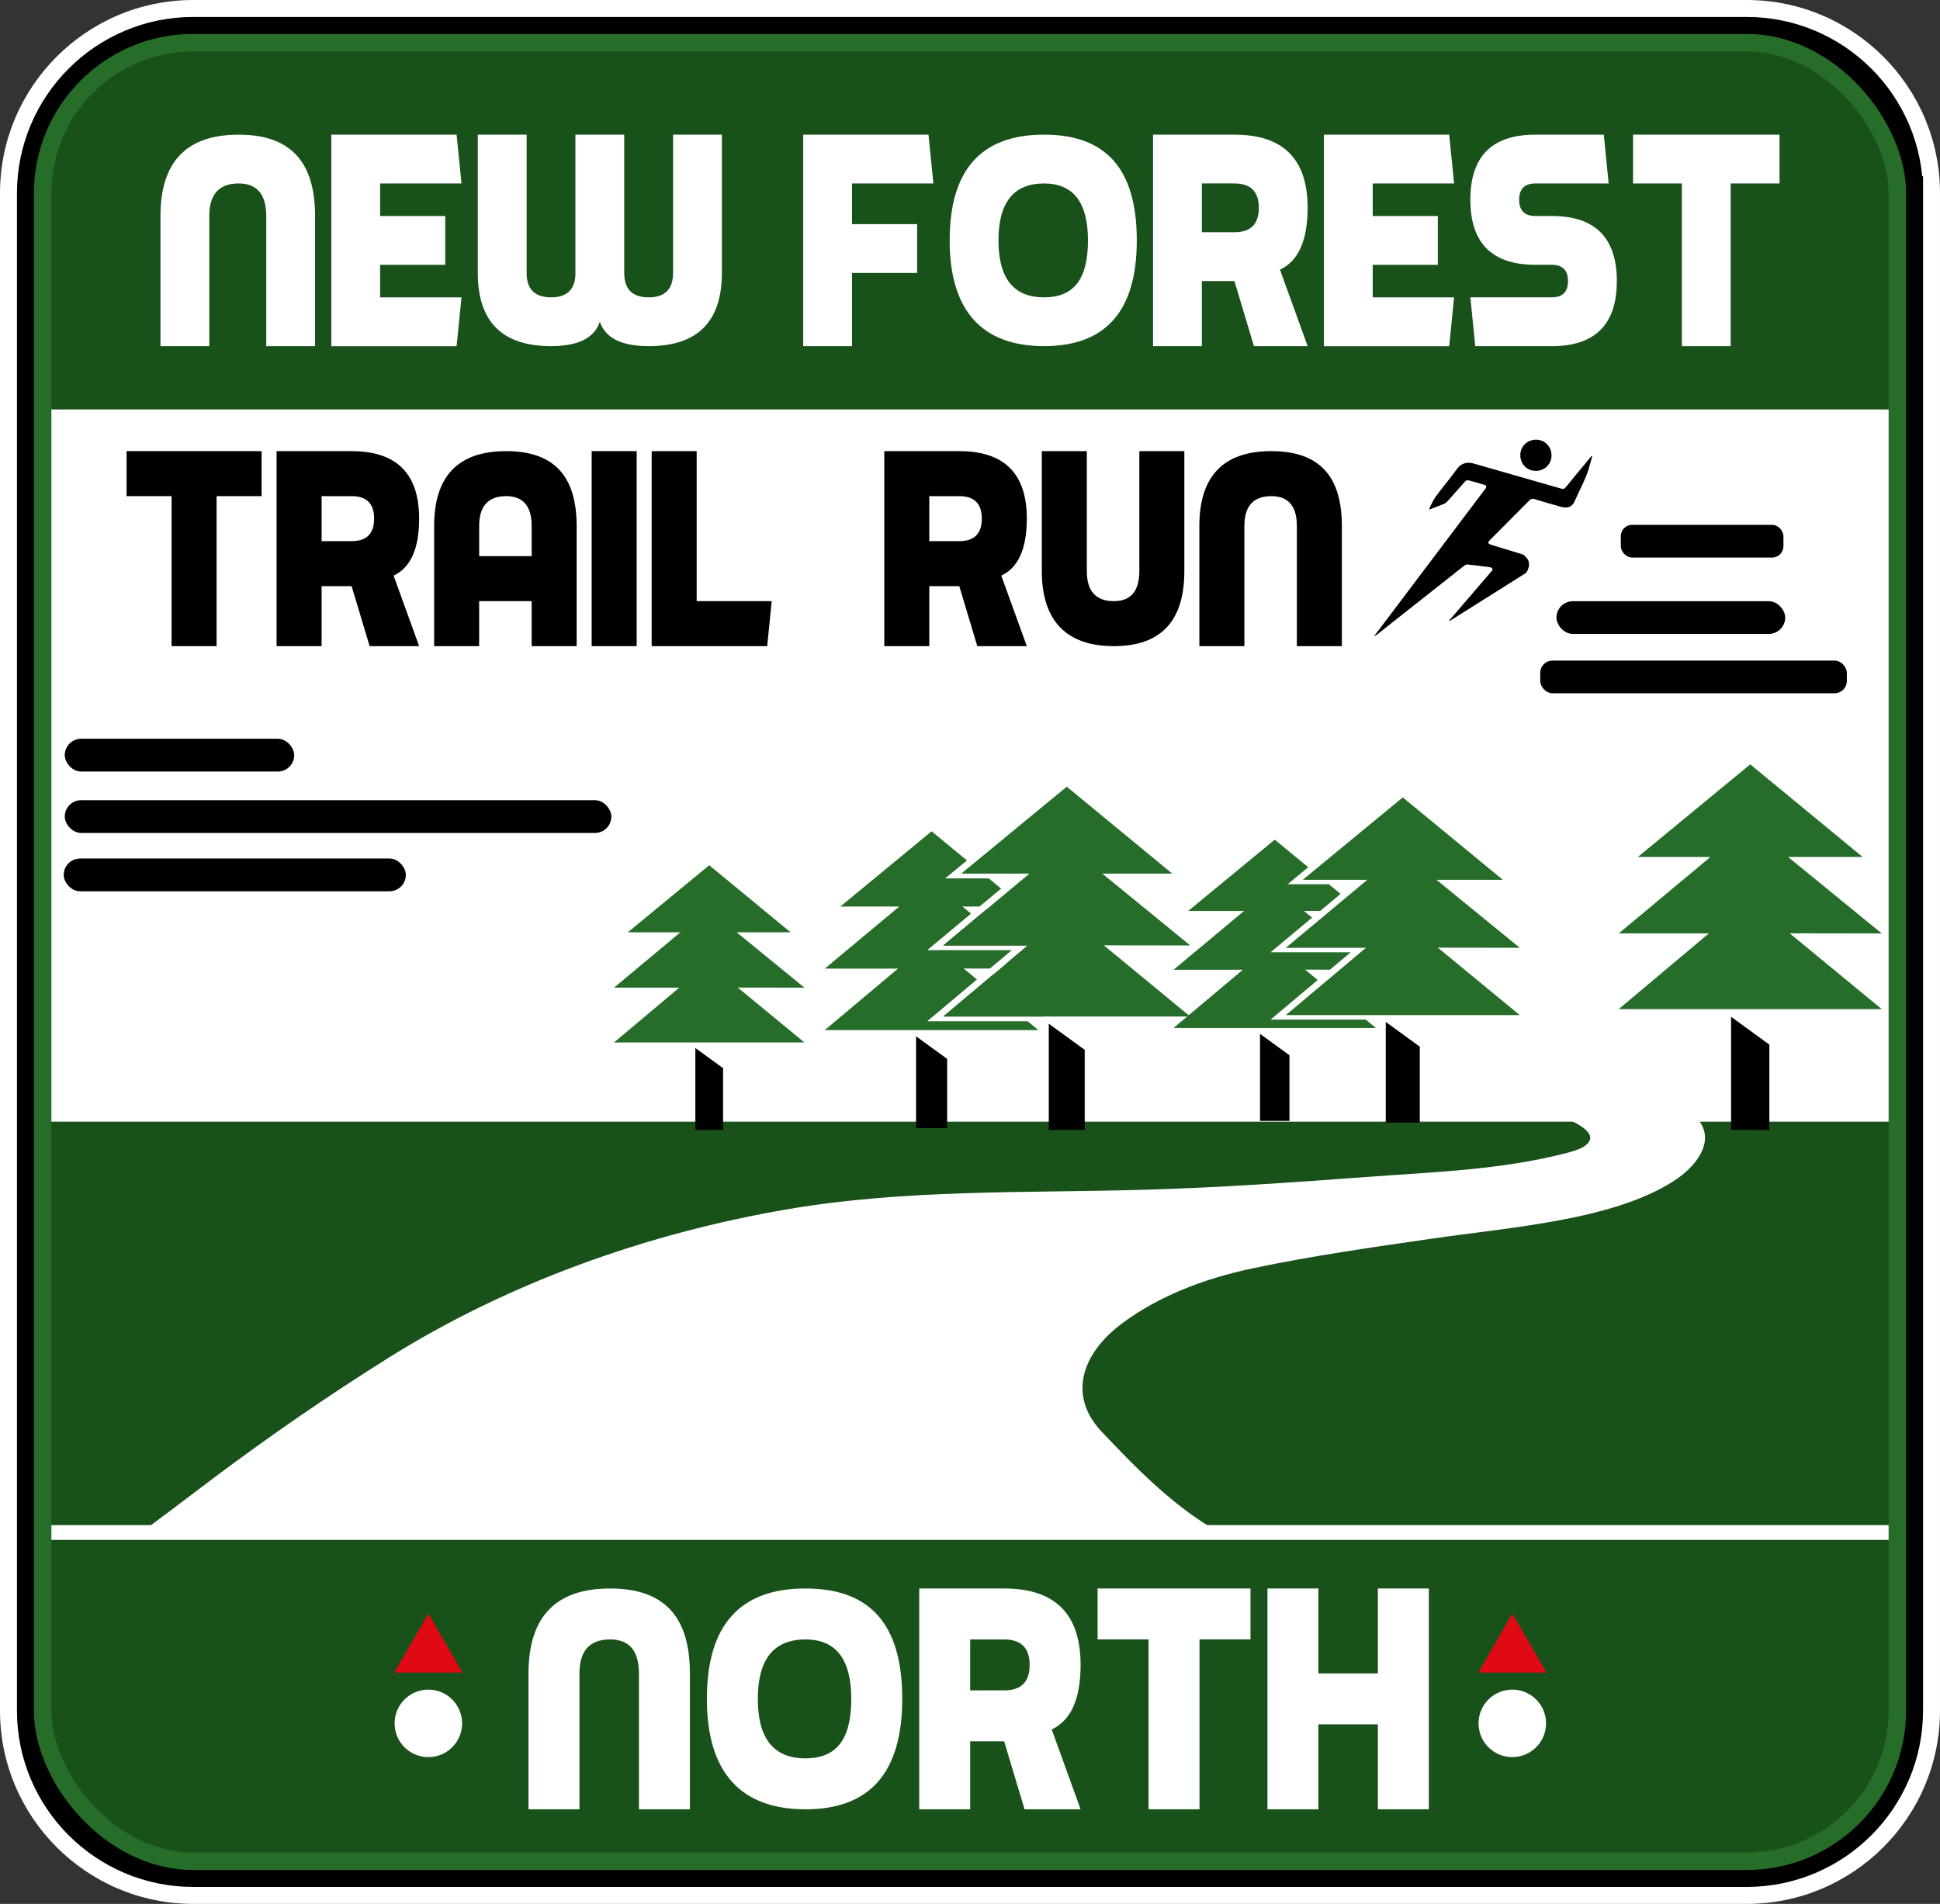
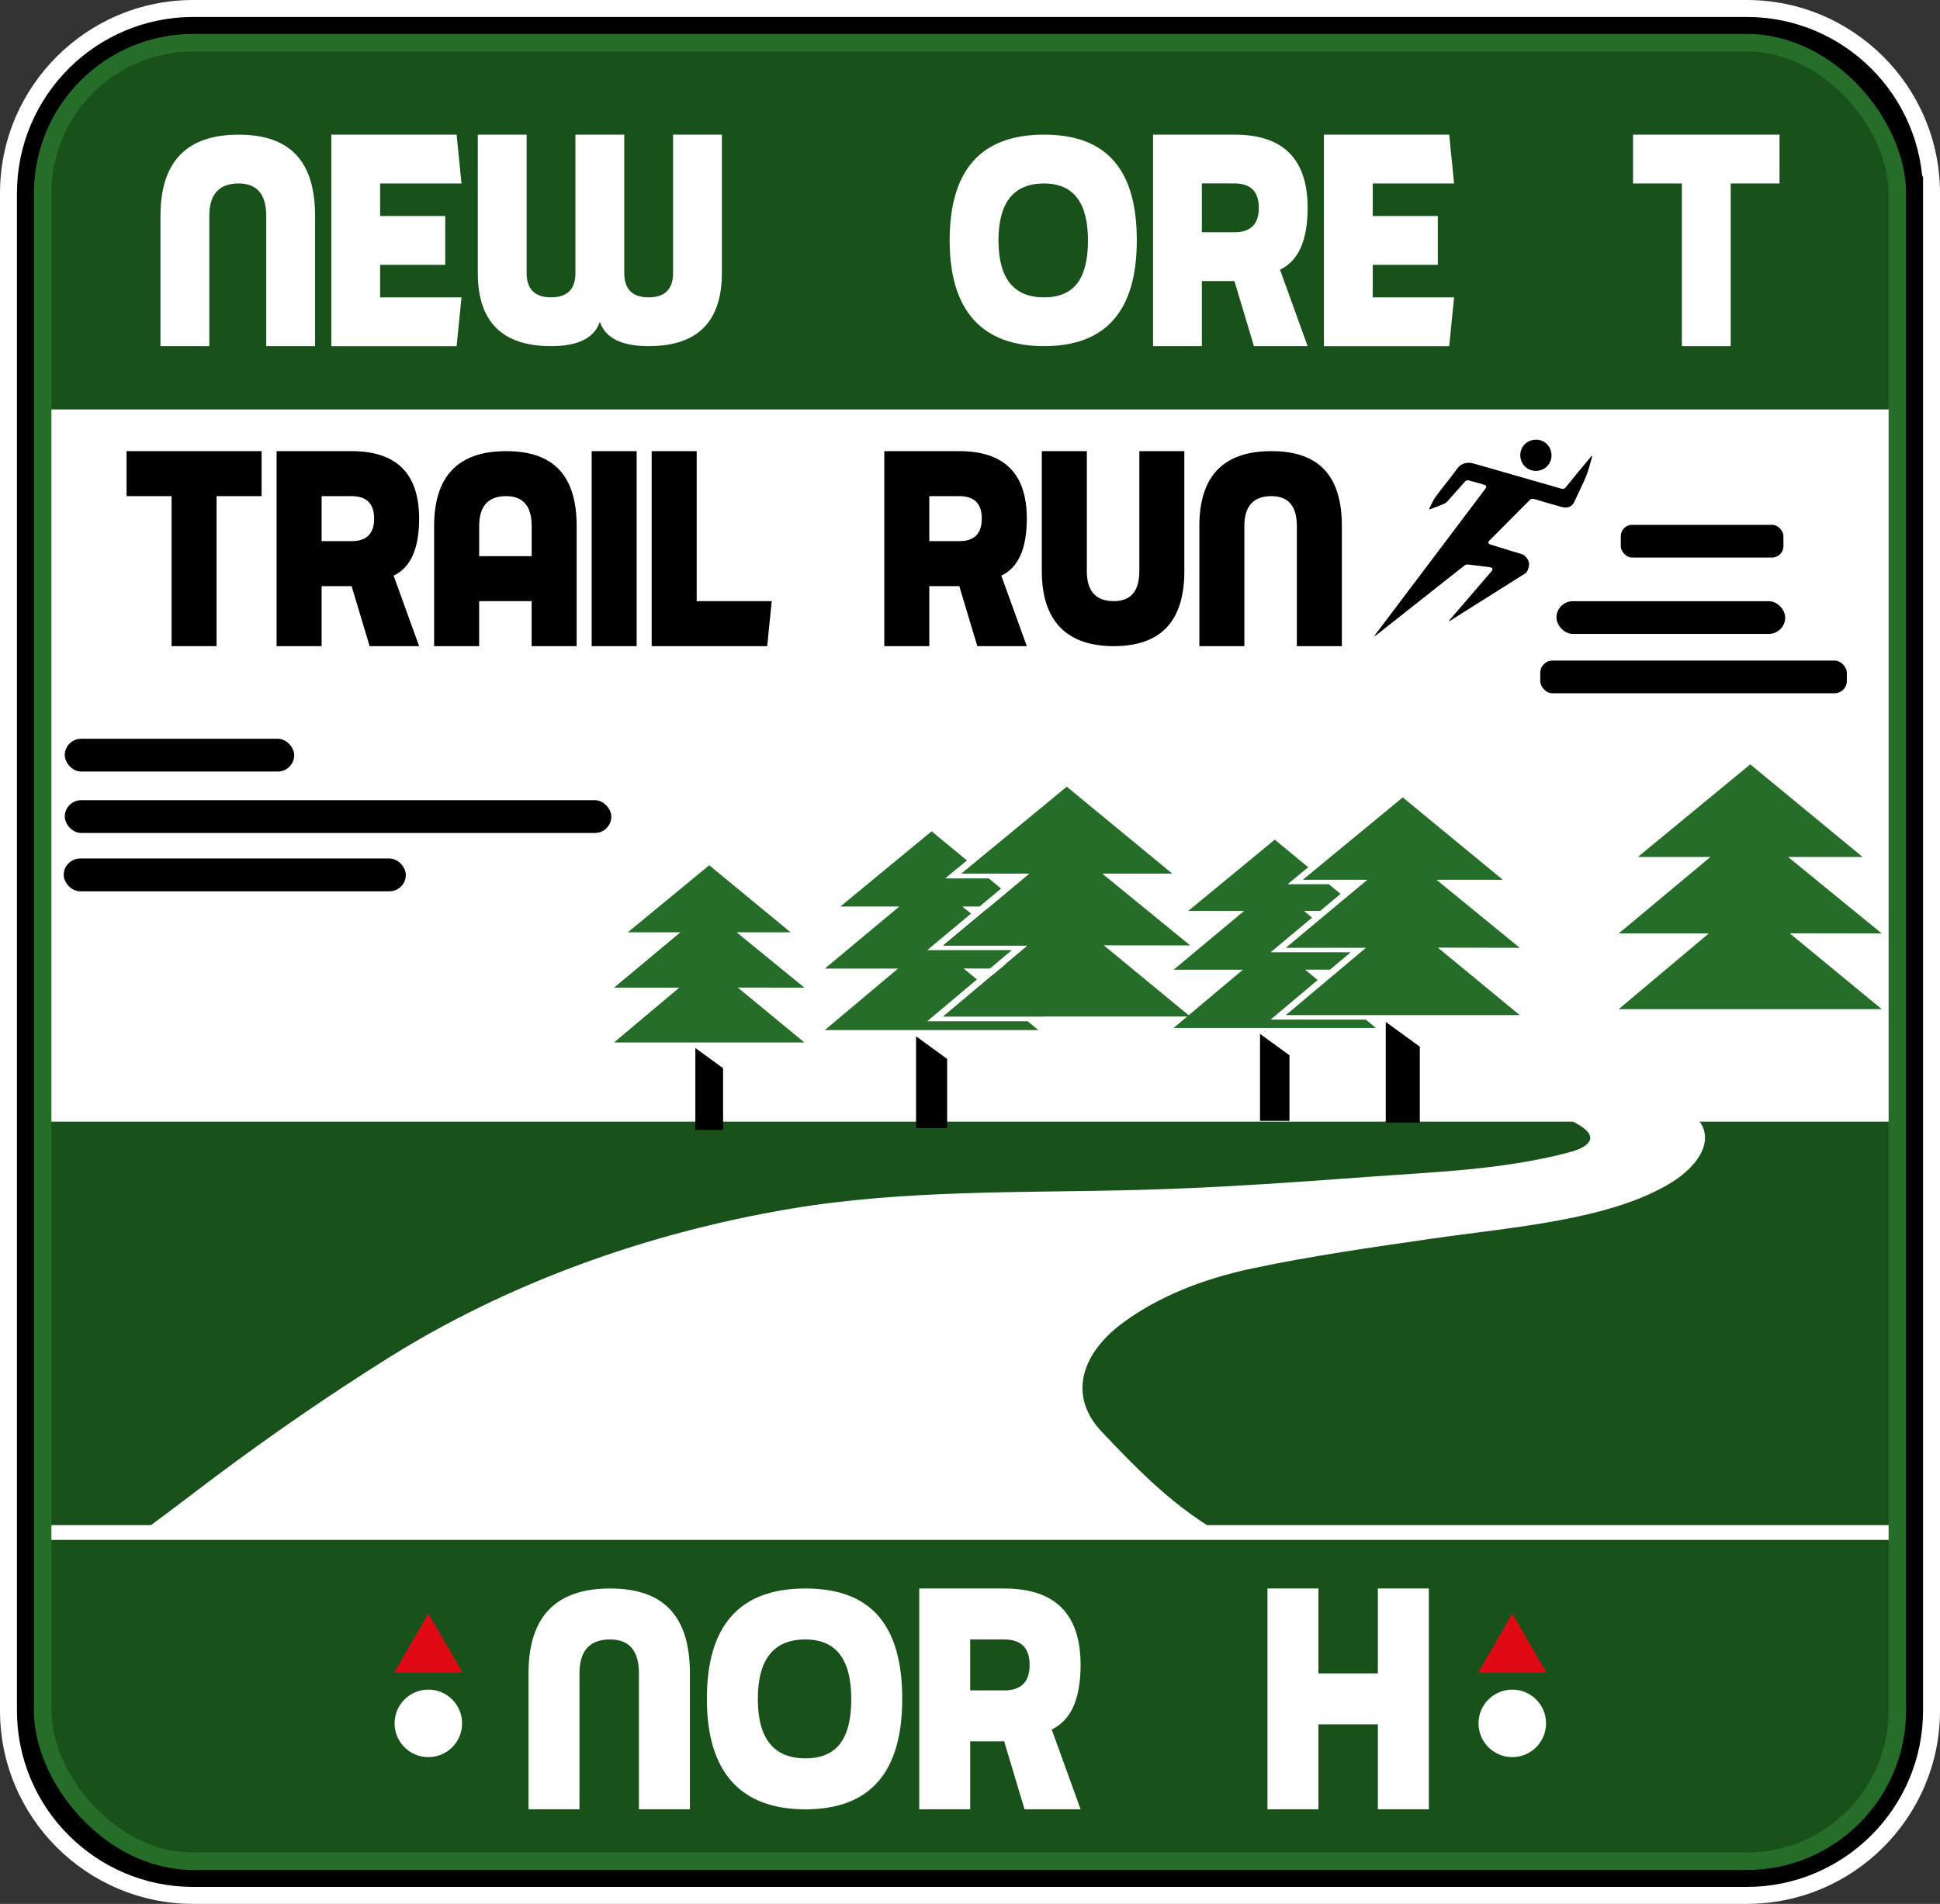
<svg xmlns="http://www.w3.org/2000/svg" id="Layer_2" viewBox="0 0 915.5 898.6">
  <rect x="0" y="0" width="915.5" height="898.6" fill="#333333" stroke="none" />
  <defs>
    <clipPath id="clippath">
      <rect x="20.13" y="21.52" width="875.25" height="858.35" rx="71.07" ry="71.07" style="fill: none;" />
    </clipPath>
    <clipPath id="clippath-1">
      <rect x="57.53" y="525.27" width="778.56" height="200.35" style="fill: none;" />
    </clipPath>
  </defs>
  <g id="Layer_1-2" data-name="Layer_1">
    <g>
      <g>
        <rect x="4" y="4" width="907.5" height="890.6" rx="87.2" ry="87.2" style="fill: #fff;" />
        <path d="M824.3,8c45.88,0,83.2,37.32,83.2,83.2v716.2c0,45.88-37.32,83.2-83.2,83.2H91.2c-45.88,0-83.2-37.32-83.2-83.2V91.2C8,45.32,45.32,8,91.2,8h733.1M824.3,0H91.2C40.91,0,0,40.91,0,91.2v716.2c0,50.29,40.91,91.2,91.2,91.2h733.1c50.29,0,91.2-40.91,91.2-91.2V91.2c0-50.29-40.91-91.2-91.2-91.2h0Z" style="fill: #fff;" />
      </g>
      <path d="M899.5,91.2v716.2c0,41.47-33.73,75.2-75.2,75.2H91.2c-41.47,0-75.2-33.73-75.2-75.2V91.2C16,49.74,49.73,16,91.2,16h733.1c41.47,0,75.2,33.74,75.2,75.2Z" style="fill: none; stroke: #000; stroke-miterlimit: 10; stroke-width: 16px;" />
    </g>
    <g style="clip-path: url(#clippath);">
      <rect x="-13.92" y="529.41" width="927.39" height="358.81" style="fill: #19511b;" />
      <g>
        <path d="M301.52,789.82c0-10.69-4.54-16.03-13.63-16.03-9.62,0-14.43,5.34-14.43,16.03v64.13h-24.05v-64.13c0-26.72,12.83-40.08,38.48-40.08s37.68,13.36,37.68,40.08v64.13h-24.05v-64.13Z" style="fill: #fff;" />
        <path d="M425.77,801.85c0,34.74-15.23,52.11-45.69,52.11s-46.5-17.37-46.5-52.11,15.5-52.11,46.5-52.11,45.69,17.37,45.69,52.11ZM380.08,773.79c-14.96,0-22.45,9.35-22.45,28.06s7.48,28.06,22.45,28.06,21.64-9.35,21.64-28.06-7.21-28.06-21.64-28.06Z" style="fill: #fff;" />
        <path d="M473.87,749.74c24.05,0,36.07,12.03,36.07,36.07,0,16.03-4.54,26.19-13.63,30.46l13.63,37.68h-26.45l-9.62-32.07h-16.03v32.07h-24.05v-104.21h40.08ZM457.84,797.84h16.03c8.02,0,12.02-4.01,12.02-12.02s-4.01-12.02-12.02-12.02h-16.03v24.05Z" style="fill: #fff;" />
-         <path d="M590.11,749.74v24.05h-24.05v80.16h-24.05v-80.16h-24.05v-24.05h72.15Z" style="fill: #fff;" />
        <path d="M622.17,789.82h28.06v-40.08h24.05v104.21h-24.05v-40.08h-28.06v40.08h-24.05v-104.21h24.05v40.08Z" style="fill: #fff;" />
      </g>
      <g>
        <circle cx="202.14" cy="813.4" r="15.93" style="fill: #fff;" />
        <polygon points="202.17 761.58 186.09 789.42 218.24 789.42 202.17 761.58 186.09 789.42 218.24 789.42 202.17 761.58" style="fill: #e00a14;" />
      </g>
      <g>
        <circle cx="713.66" cy="813.4" r="15.93" style="fill: #fff;" />
        <polygon points="713.68 761.58 697.61 789.42 729.75 789.42 713.68 761.58 697.61 789.42 729.75 789.42 713.68 761.58" style="fill: #e00a14;" />
      </g>
      <line x1="20.82" y1="723.32" x2="918.2" y2="723.32" style="fill: none; stroke: #fff; stroke-miterlimit: 10; stroke-width: 7px;" />
      <g style="clip-path: url(#clippath-1);">
        <path d="M789.33,557.76c-28.79,18.14-75.58,21.37-113.91,26.9-28.32,4.1-56.75,8.15-84.23,13.96-23.9,5.02-45.28,13.66-61.98,26.23-19.02,14.35-25.26,34.14-9.21,51.01,17.49,18.38,39.08,41.26,66.73,53,0,0-533.74-1.05-533.77-1.05,4.65-.02,15.07-5.6,18.15-7.87,10.18-7.48,20.11-15.18,30.2-22.73,26.33-19.7,53.51-38.47,81.85-56.24,55.26-34.65,120.65-58.76,189.53-70.4,54.31-9.18,110.28-7.49,165.58-8.97,35.8-.96,71.46-3.49,107.08-6.12,31.7-2.34,63.04-3.34,93.43-11.15,4.12-1.06,8.45-2.32,10.61-4.79,7.79-8.9-29.47-17.71-36.72-22.19-16.6-10.22-18.63-24.53,18.75-37.22,15.2-5.17,39.42-8.54,63.23-10.73l34.79-.27c-20.88,3.81-32.66,12.46-51.39,18.13-6.61,2.01-13.63,4.51-16.02,8.95-3.44,6.46,4.69,13.51,13.56,17.8,8.9,4.26,19.52,7.61,25.15,13.72,9.14,9.91.75,22.39-11.43,30.04Z" style="fill: #fff;" />
      </g>
      <rect x="-13.92" y="-.03" width="927.39" height="193.29" style="fill: #19511b;" />
    </g>
    <g>
      <rect x="30.08" y="405.19" width="161.45" height="15.48" rx="7.74" ry="7.74" transform="translate(221.6 825.87) rotate(180)" />
      <rect x="30.57" y="377.67" width="257.92" height="15.48" rx="7.74" ry="7.74" transform="translate(319.06 770.82) rotate(180)" />
      <rect x="30.57" y="348.67" width="108.28" height="15.48" rx="7.74" ry="7.74" transform="translate(169.41 712.83) rotate(180)" />
    </g>
    <rect x="764.87" y="247.71" width="76.74" height="15.43" rx="5.33" ry="5.33" />
    <rect x="726.85" y="311.78" width="144.69" height="15.43" rx="5.79" ry="5.79" />
    <rect x="734.5" y="283.76" width="107.95" height="15.43" rx="7.72" ry="7.72" />
    <g>
      <path d="M125.64,101.95c0-10.24-4.35-15.36-13.05-15.36-9.21,0-13.82,5.12-13.82,15.36v61.43h-23.04v-61.43c0-25.6,12.29-38.39,36.86-38.39s36.09,12.8,36.09,38.39v61.43h-23.04v-61.43Z" style="fill: #fff;" />
      <path d="M215.48,63.55l2.3,23.04h-38.39v15.36h30.72v23.04h-30.72v15.36h38.39l-2.3,23.04h-59.13V63.55h59.13Z" style="fill: #fff;" />
      <path d="M271.54,128.82V63.55h23.04v65.27c0,7.68,3.84,11.52,11.52,11.52s11.52-3.84,11.52-11.52V63.55h23.04v65.27c0,23.04-11.52,34.55-34.55,34.55-12.8,0-20.48-3.84-23.04-11.52-2.56,7.68-10.24,11.52-23.04,11.52-23.04,0-34.55-11.52-34.55-34.55V63.55h23.04v65.27c0,7.68,3.84,11.52,11.52,11.52s11.52-3.84,11.52-11.52Z" style="fill: #fff;" />
-       <path d="M438.17,63.55l2.3,23.04h-38.39v19.2h30.72v23.04h-30.72v34.55h-23.04V63.55h59.13Z" style="fill: #fff;" />
      <path d="M536.46,113.46c0,33.28-14.59,49.91-43.77,49.91s-44.54-16.64-44.54-49.91,14.85-49.91,44.54-49.91,43.77,16.64,43.77,49.91ZM492.69,86.59c-14.33,0-21.5,8.96-21.5,26.88s7.17,26.88,21.5,26.88,20.73-8.96,20.73-26.88-6.91-26.88-20.73-26.88Z" style="fill: #fff;" />
      <path d="M582.53,63.55c23.04,0,34.55,11.52,34.55,34.55,0,15.36-4.35,25.08-13.05,29.18l13.05,36.09h-25.34l-9.21-30.72h-15.36v30.72h-23.04V63.55h38.39ZM567.17,109.62h15.36c7.68,0,11.52-3.84,11.52-11.52s-3.84-11.52-11.52-11.52h-15.36v23.04Z" style="fill: #fff;" />
      <path d="M683.89,63.55l2.3,23.04h-38.39v15.36h30.72v23.04h-30.72v15.36h38.39l-2.3,23.04h-59.13V63.55h59.13Z" style="fill: #fff;" />
-       <path d="M696.18,163.38l-2.3-23.04h38.39c5.12,0,7.68-2.56,7.68-7.68s-2.56-7.68-7.68-7.68h-7.68c-20.48,0-30.72-10.24-30.72-30.72s10.24-30.71,30.72-30.71h32.25l2.3,23.04h-34.55c-5.12,0-7.68,2.56-7.68,7.68s2.56,7.68,7.68,7.68h7.68c20.48,0,30.72,10.24,30.72,30.71s-10.24,30.72-30.72,30.72h-36.09Z" style="fill: #fff;" />
      <path d="M839.77,63.55v23.04h-23.04v76.79h-23.04v-76.79h-23.04v-23.04h69.11Z" style="fill: #fff;" />
    </g>
    <g>
      <g>
        <path d="M123.45,212.93v21.24h-21.24v70.8h-21.24v-70.8h-21.24v-21.24h63.72Z" />
        <path d="M165.93,212.93c21.24,0,31.86,10.62,31.86,31.86,0,14.16-4.01,23.13-12.04,26.9l12.04,33.28h-23.36l-8.5-28.32h-14.16v28.32h-21.24v-92.04h35.4ZM151.77,255.41h14.16c7.08,0,10.62-3.54,10.62-10.62s-3.54-10.62-10.62-10.62h-14.16v21.24Z" />
        <path d="M272.13,248.33v56.64h-21.24v-21.24h-24.78v21.24h-21.24v-56.64c0-23.6,11.33-35.4,33.98-35.4s33.28,11.8,33.28,35.4ZM238.86,234.17c-8.5,0-12.74,4.72-12.74,14.16v14.16h24.78v-14.16c0-9.44-4.01-14.16-12.04-14.16Z" />
        <path d="M300.45,212.93v92.04h-21.24v-92.04h21.24Z" />
        <path d="M307.53,304.97v-92.04h21.24v70.8h35.4l-2.12,21.24h-54.52Z" />
      </g>
      <g>
        <path d="M452.7,212.93c21.24,0,31.86,10.62,31.86,31.86,0,14.16-4.01,23.13-12.04,26.9l12.04,33.28h-23.36l-8.5-28.32h-14.16v28.32h-21.24v-92.04h35.4ZM438.54,255.41h14.16c7.08,0,10.62-3.54,10.62-10.62s-3.54-10.62-10.62-10.62h-14.16v21.24Z" />
        <path d="M537.66,212.93h21.24v56.64c0,23.6-11.09,35.4-33.28,35.4s-33.98-11.8-33.98-35.4v-56.64h21.24v56.64c0,9.44,4.25,14.16,12.74,14.16,8.02,0,12.04-4.72,12.04-14.16v-56.64Z" />
        <path d="M612,248.33c0-9.44-4.01-14.16-12.04-14.16-8.5,0-12.74,4.72-12.74,14.16v56.64h-21.24v-56.64c0-23.6,11.33-35.4,33.98-35.4s33.28,11.8,33.28,35.4v56.64h-21.24v-56.64Z" />
      </g>
    </g>
    <g>
      <g>
        <polygon points="586.51 457.7 553.81 485.18 649.3 485.18 644.51 481.23 599.6 481.23 621.83 462.55 615.89 457.65 627.63 457.67 637.41 449.45 599.6 449.45 619.19 433.11 615.31 429.94 622.99 429.94 632.62 421.91 627.09 417.35 607.62 417.35 617.36 409.32 601.56 396.3 560.75 429.94 587.1 429.94 553.81 457.7 586.51 457.7" style="fill: #266d2a;" />
        <polygon points="594.61 529.03 608.51 529.03 608.51 498.07 594.61 487.96 594.61 529.03" />
        <polygon points="629.01 460.44 606.78 479.12 717.19 479.12 678.55 447.28 717.19 447.34 677.88 415.24 709.17 415.24 661.98 376.35 624.54 407.21 614.8 415.24 645.26 415.24 639.8 419.8 630.17 427.83 626.37 431 606.78 447.34 644.59 447.34 634.81 455.56 629.01 460.44" style="fill: #266d2a;" />
        <polygon points="653.95 529.82 670.02 529.82 670.02 494.02 653.95 482.33 653.95 529.82" />
        <polygon points="788.87 455.29 763.88 476.3 888.01 476.3 844.58 440.51 888.01 440.57 843.82 404.48 878.99 404.48 825.95 360.76 783.85 395.46 772.9 404.48 807.15 404.48 801.01 409.61 790.18 418.63 785.91 422.2 763.88 440.57 806.39 440.57 795.4 449.81 788.87 455.29" style="fill: #266d2a;" />
-         <polygon points="816.91 533.3 834.98 533.3 834.98 493.05 816.91 479.91 816.91 533.3" />
        <polygon points="307.84 476.82 289.75 492.03 379.62 492.03 348.17 466.11 379.62 466.16 347.63 440.03 373.09 440.03 334.69 408.37 304.2 433.5 296.27 440.03 321.07 440.03 316.63 443.74 308.79 450.27 305.7 452.86 289.75 466.16 320.53 466.16 312.57 472.85 307.84 476.82" style="fill: #266d2a;" />
        <polygon points="328.14 533.3 341.23 533.3 341.23 504.16 328.14 494.64 328.14 533.3" />
      </g>
      <g>
        <polygon points="423.75 457.17 389.23 486.18 490.02 486.18 484.96 482.01 437.56 482.01 461.02 462.29 454.76 457.12 467.15 457.14 477.47 448.46 437.56 448.46 458.24 431.21 454.14 427.87 462.25 427.87 472.42 419.39 466.58 414.58 446.02 414.58 456.31 406.11 439.63 392.36 396.56 427.87 424.37 427.87 389.23 457.17 423.75 457.17" style="fill: #266d2a;" />
        <polygon points="468.6 460.06 445.14 479.78 492.54 479.78 468.6 460.06" />
        <polygon points="474.73 454.91 497.6 454.94 465.82 428.99 445.14 446.23 485.05 446.23 474.73 454.91" />
        <polygon points="432.29 532.46 446.97 532.46 446.97 499.78 432.29 489.11 432.29 532.46" />
        <polygon points="468.6 460.06 445.14 479.78 561.68 479.78 520.9 446.18 561.68 446.23 520.19 412.35 553.22 412.35 503.41 371.3 463.88 403.88 453.6 412.35 485.76 412.35 480 417.16 469.83 425.64 465.82 428.99 445.14 446.23 485.05 446.23 474.73 454.91 468.6 460.06" style="fill: #266d2a;" />
-         <polygon points="494.93 533.3 511.89 533.3 511.89 495.51 494.93 483.17 494.93 533.3" />
      </g>
    </g>
    <rect x="20.13" y="20.13" width="875.25" height="858.35" rx="71.07" ry="71.07" style="fill: none; stroke: #266d2a; stroke-miterlimit: 10; stroke-width: 8.25px;" />
    <g>
      <path d="M683.78,293c2.31-2.69,4.62-5.38,6.93-8.07,4.43-5.14,8.87-10.28,13.27-15.44.23-.27.4-.8.28-1.09-.12-.3-.59-.59-.95-.64-3.59-.49-7.17-.96-10.77-1.34-.5-.05-1.14.26-1.57.59-9.33,7.34-18.64,14.7-27.95,22.06-4.48,3.54-8.96,7.08-13.44,10.62-.31.25-.64.48-1.1.59.3-.41.59-.81.89-1.22,17.08-22.64,34.16-45.27,51.24-67.91.19-.25.39-.49.55-.76.41-.68.25-1.26-.5-1.49-2.63-.8-5.26-1.58-7.92-2.26-.39-.1-1.06.3-1.38.65-2.85,3.15-5.63,6.36-8.47,9.51-.4.44-.95.82-1.5,1.04-2.21.9-4.45,1.73-6.68,2.59-.09-.09-.18-.17-.27-.26,1-1.91,1.79-3.98,3.05-5.7,3.31-4.52,6.95-8.8,10.23-13.34,1.95-2.69,4.95-3.13,7.57-2.39,13.81,3.95,27.61,7.9,41.41,11.87.96.28,1.54.18,2.22-.66,3.78-4.68,7.64-9.3,11.48-13.94.24-.29.46-.59.71-.92.18.26.26.32.25.36-.91,3.06-1.6,6.2-2.79,9.14-1.65,4.09-3.76,7.99-5.5,12.04-1.18,2.74-3.58,3.35-5.99,2.69-4.4-1.19-8.76-2.49-13.12-3.8-.89-.27-1.48-.1-2.13.55-6.22,6.28-12.47,12.54-18.71,18.81-1.14,1.14-.98,1.77.57,2.25,4.85,1.49,9.7,3,14.56,4.45.9.27,1.4.84,2,1.5,1.9,2.1,1.51,4.28.45,6.52-.18.38-.5.77-.85.99-11.74,7.41-23.49,14.81-35.24,22.2-.22.14-.46.25-.69.37-.05-.06-.09-.12-.14-.18" />
      <path d="M724.74,222.24c-4.16-.03-7.33-3.27-7.3-7.47.02-4.11,3.31-7.28,7.53-7.25,4.04.03,7.22,3.33,7.2,7.48-.02,4.08-3.29,7.27-7.42,7.25" />
    </g>
  </g>
</svg>